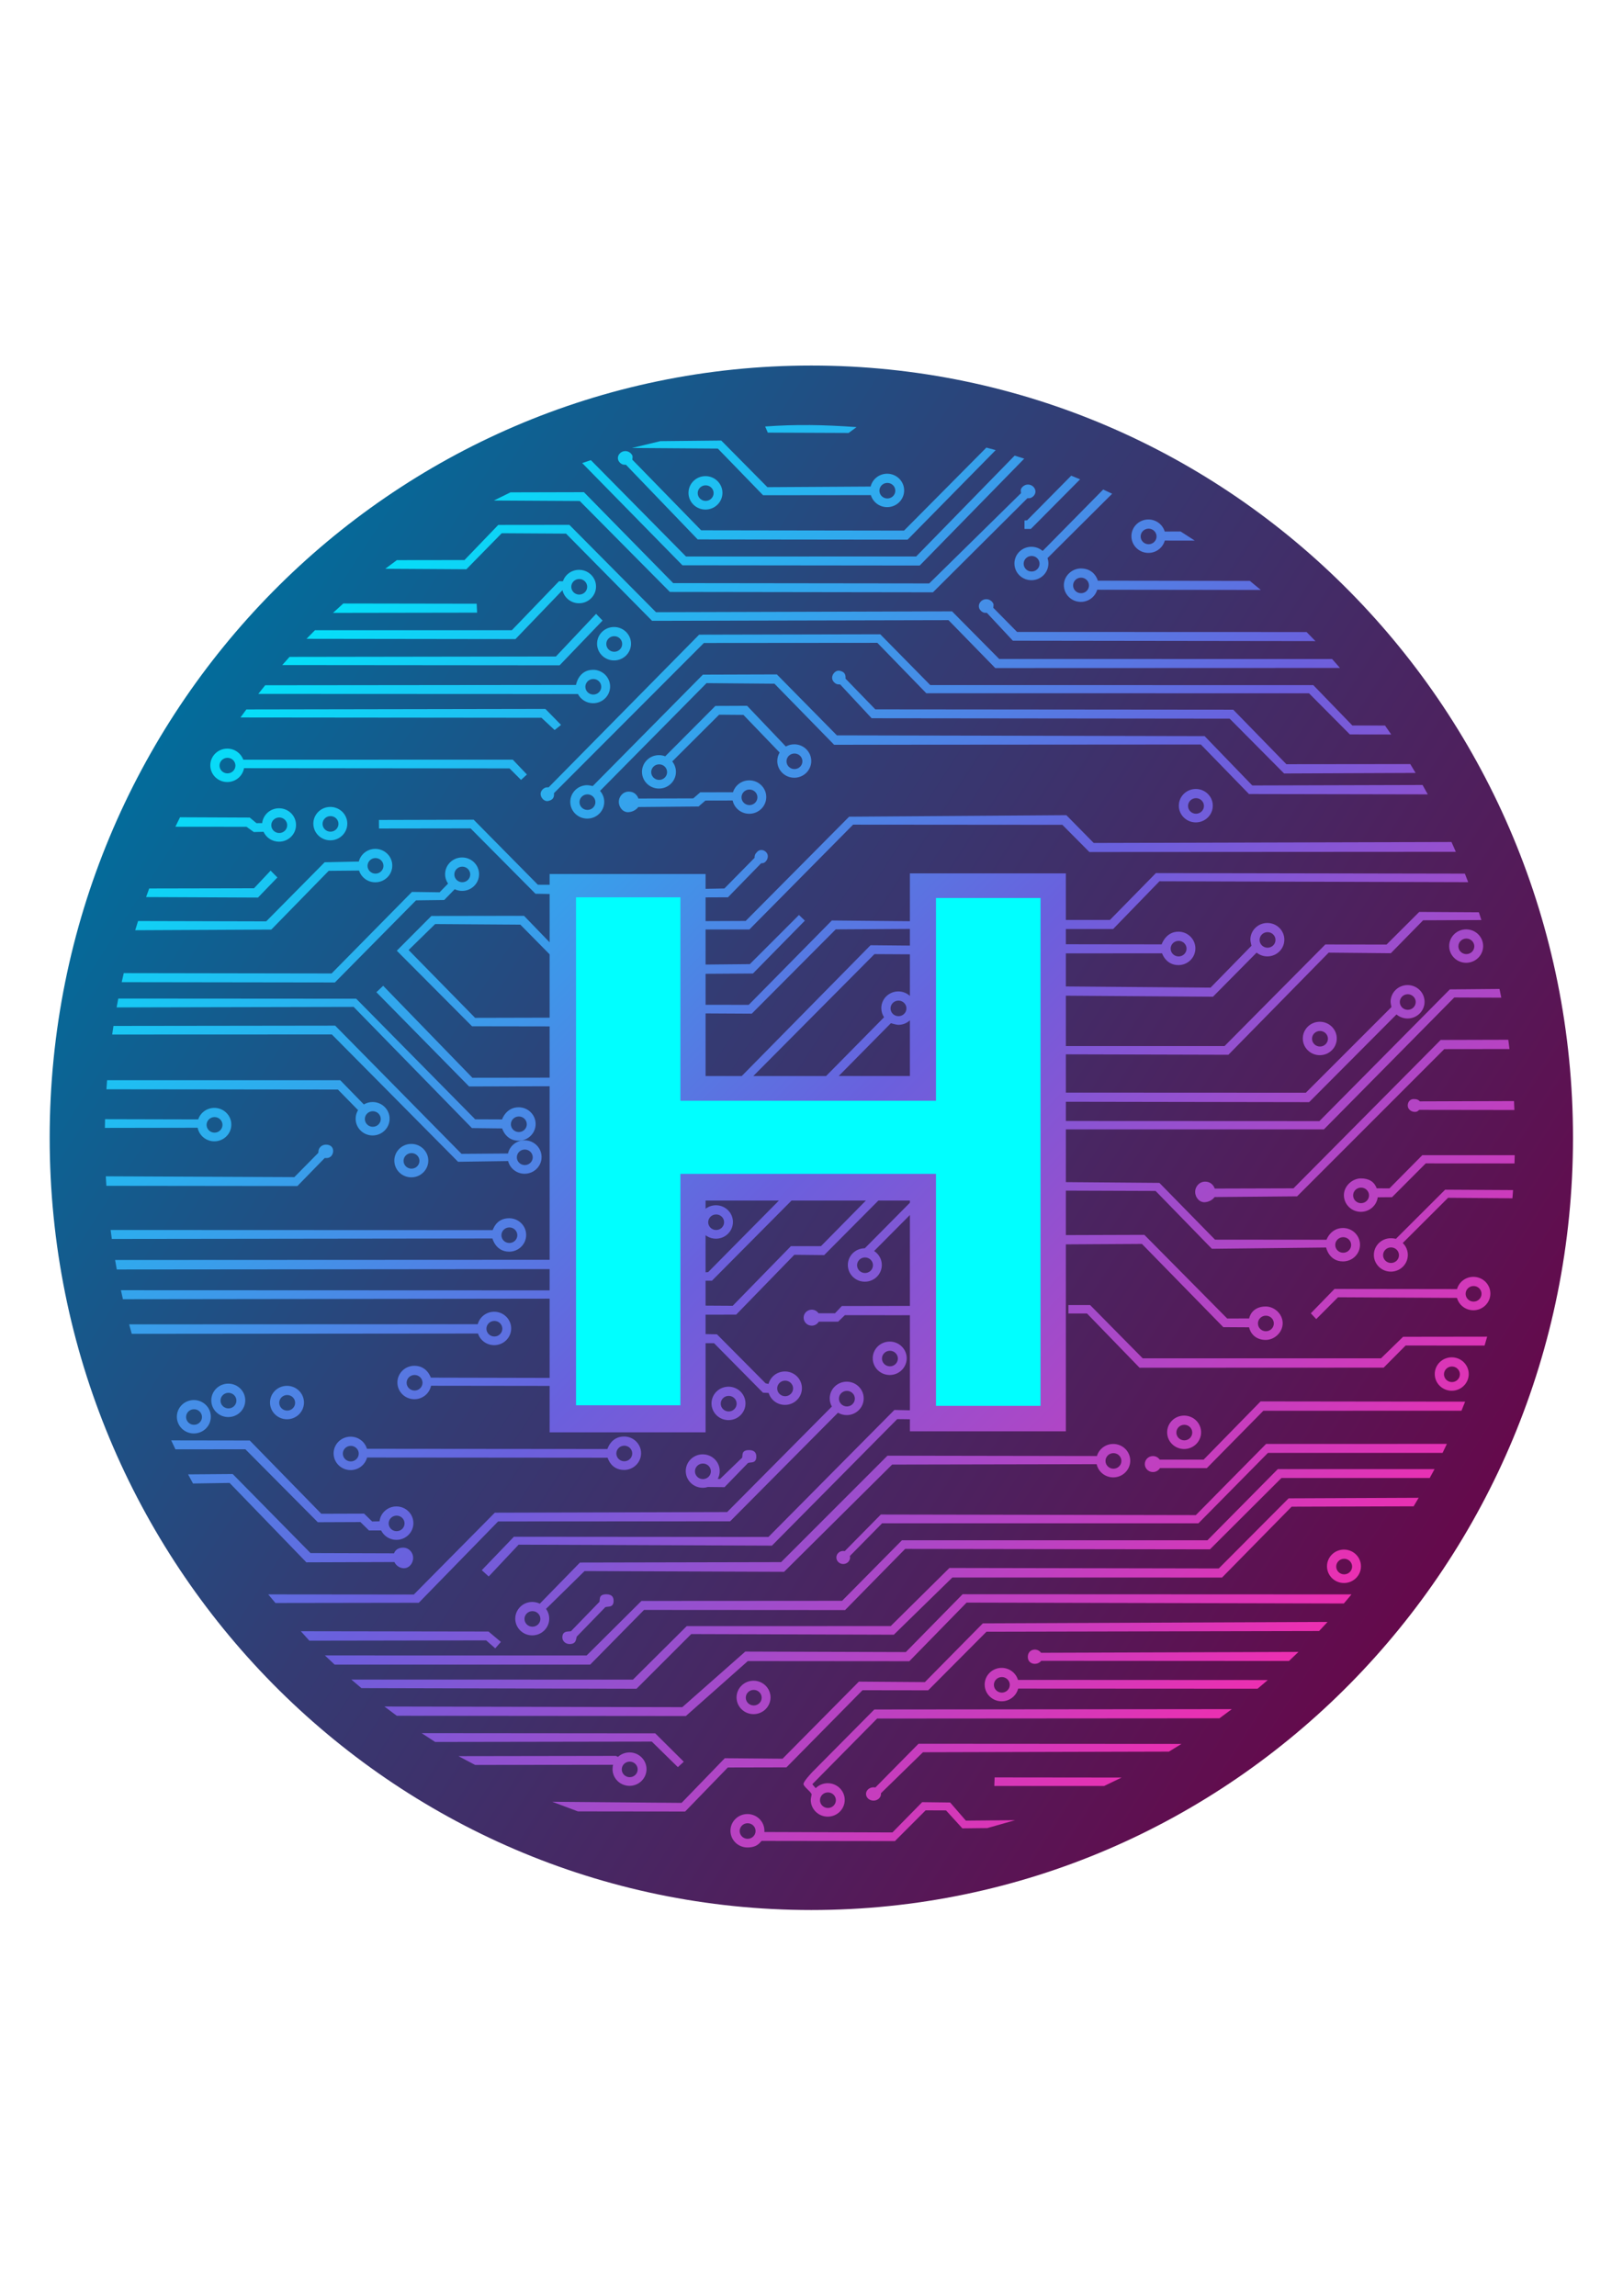
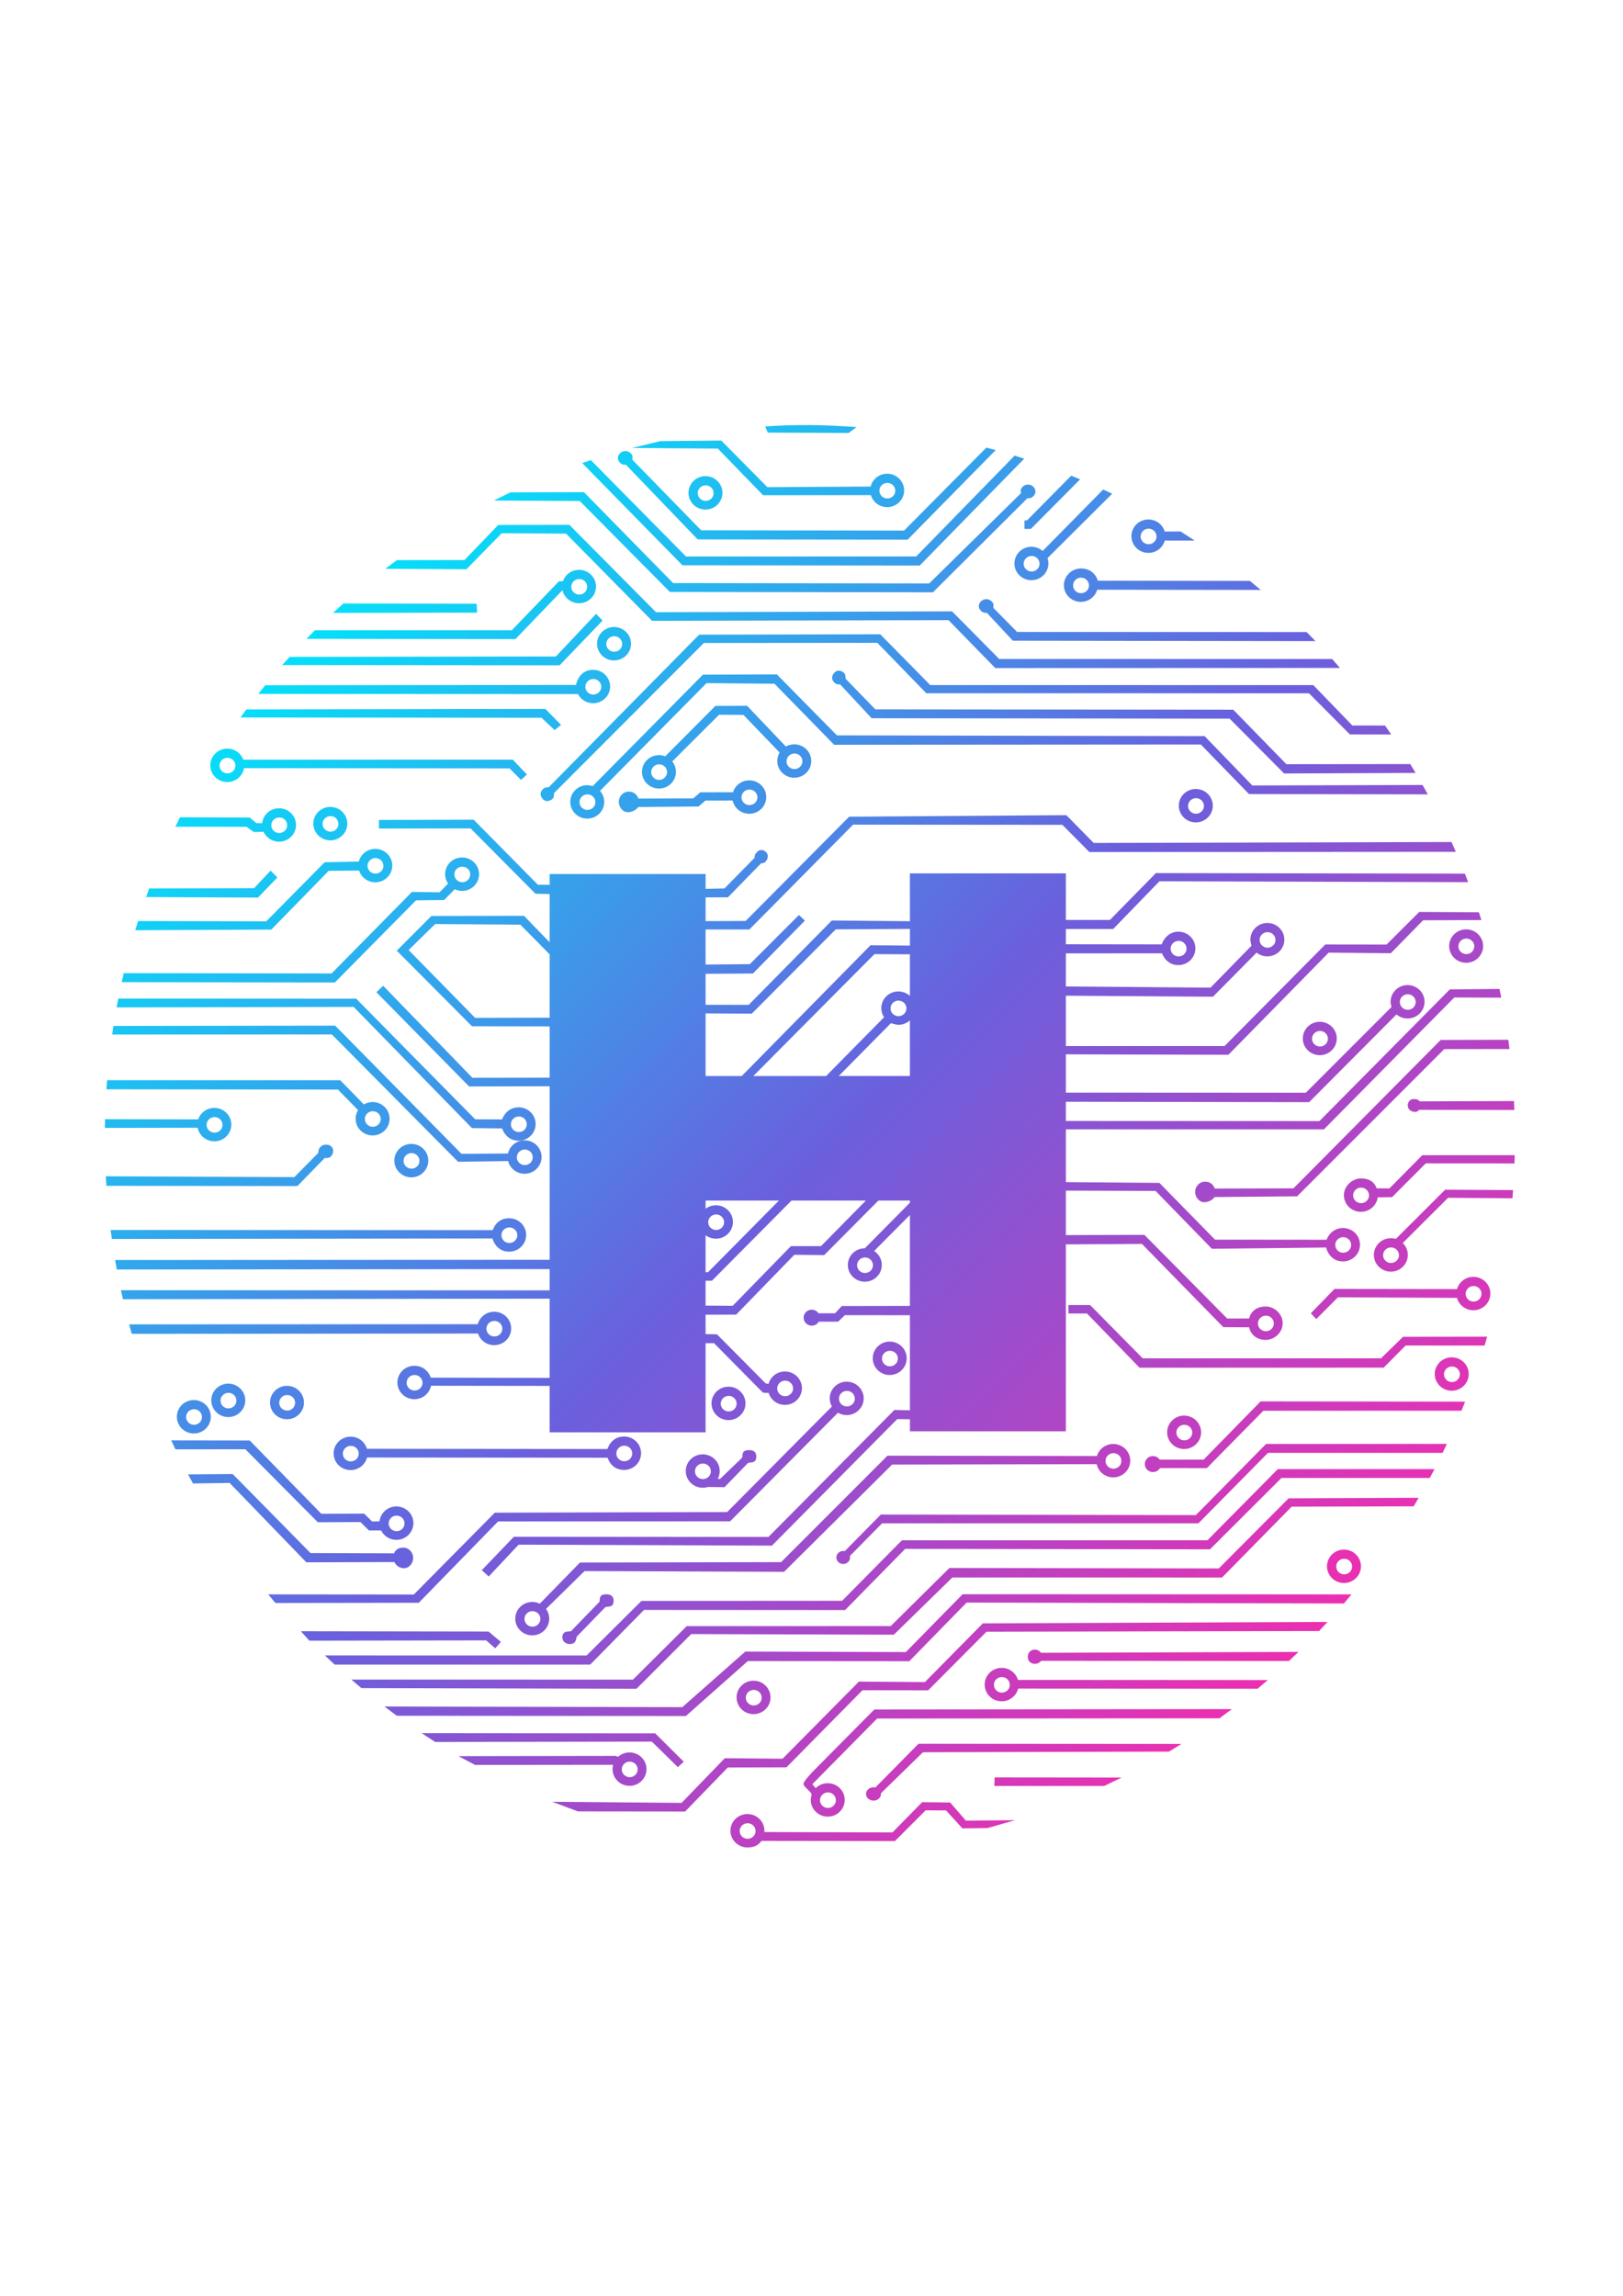
<svg xmlns="http://www.w3.org/2000/svg" xmlns:ns1="http://sodipodi.sourceforge.net/DTD/sodipodi-0.dtd" xmlns:ns2="http://www.inkscape.org/namespaces/inkscape" xml:space="preserve" width="210mm" height="297mm" version="1.1" style="shape-rendering:geometricPrecision; text-rendering:geometricPrecision; image-rendering:optimizeQuality; fill-rule:evenodd; clip-rule:evenodd" viewBox="0 0 21000 29700" id="svg7" ns1:docname="logo.svg" ns2:version="1.4.2 (unknown)">
  <ns1:namedview id="namedview7" pagecolor="#ffffff" bordercolor="#000000" borderopacity="0.25" ns2:showpageshadow="2" ns2:pageopacity="0.0" ns2:pagecheckerboard="0" ns2:deskcolor="#d1d1d1" ns2:document-units="mm" showgrid="false" ns2:zoom="0.75098906" ns2:cx="397.47583" ns2:cy="561.25984" ns2:window-width="1920" ns2:window-height="1052" ns2:window-x="0" ns2:window-y="0" ns2:window-maximized="1" ns2:current-layer="Camada_x0020_1" />
  <defs id="defs6">
    <style type="text/css" id="style1">
   
    .fil2 {fill:aqua}
    .fil1 {fill:url(#id0)}
    .fil0 {fill:url(#id1)}
   
  </style>
    <linearGradient id="id0" gradientUnits="userSpaceOnUse" x1="14563.61" y1="18314.5" x2="7280.37" y2="11107.01">
      <stop offset="0" style="stop-opacity:1; stop-color:#EC2FB1" id="stop1" />
      <stop offset="0.49" style="stop-opacity:1; stop-color:#6A60DD" id="stop2" />
      <stop offset="1" style="stop-opacity:1; stop-color:#05DFF9" id="stop3" />
    </linearGradient>
    <linearGradient id="id1" gradientUnits="userSpaceOnUse" x1="6400.52" y1="11541.77" x2="15739.85" y2="17571.39">
      <stop offset="0" style="stop-opacity:1; stop-color:#036C9B" id="stop4" />
      <stop offset="0.4" style="stop-opacity:1; stop-color:#343B73" id="stop5" />
      <stop offset="1" style="stop-opacity:1; stop-color:#65094B" id="stop6" />
    </linearGradient>
  </defs>
  <g id="Camada_x0020_1" ns2:label="Camada 1">
    <g id="vetorização_x0020_logo.cdr" ns2:export-filename="logor.png" ns2:export-xdpi="600" ns2:export-ydpi="600" transform="matrix(1.788,0,0,1.788,-9050.461,-11603.644)">
-       <path class="fil0" d="m 10933.09,9134.49 c 3044.08,0 5511.8,2501.56 5511.8,5587.36 0,3085.82 -2467.72,5587.37 -5511.8,5587.37 -3044.09,0 -5511.8,-2501.55 -5511.8,-5587.37 0,-3085.8 2467.71,-5587.36 5511.8,-5587.36 z" id="path6" style="fill:url(#id1)" />
      <path class="fil1" d="m 11646.35,12808.76 h 1128.55 v 337.03 l 318.8,0.16 332.83,-339.2 2235.91,3.99 23.93,61.72 -2234.07,-6.5 -334.86,345.18 -342.54,0.24 v 110.2 l 693.35,0.91 c 0,0 29.21,-91.84 121.15,-91.84 67.88,0 122.9,54.13 122.9,120.9 0,66.78 -55.02,120.91 -122.9,120.91 -90.62,0 -117.51,-83.29 -118.24,-85.27 l -696.26,0.49 v 239.13 l 1047.02,8.72 296.36,-303.15 c -0.07,-0.35 -8.08,-31.9 -8.08,-43.89 0,-66.78 55.01,-120.9 122.88,-120.9 67.88,0 122.9,54.12 122.9,120.9 0,66.78 -55.02,120.91 -122.9,120.91 -29.49,0 -56.55,-10.23 -77.73,-27.27 l -315.93,319.03 -1064.52,-7.33 v 364.24 l 1148.43,0.1 729.22,-735.03 443.09,0.62 236.6,-236.06 431.42,2.49 18.21,56.26 -421.65,1.76 -233.83,238.34 -449.72,-4.24 -725.53,738.9 -1176.24,-3.21 v 277.03 l 1736.32,0.81 619.91,-619.88 c -0.88,-4.59 -6.23,-27.82 -6.23,-38.16 0,-66.77 55.02,-120.9 122.89,-120.9 67.87,0 122.9,54.13 122.9,120.9 0,66.78 -55.03,120.91 -122.9,120.91 -30.65,0 -58.69,-11.04 -80.21,-29.3 l -632.11,634.58 -1760.57,-2.9 v 139.24 l 1834.83,0.85 943.96,-953.09 359.31,-3.18 12.88,63.2 -340.24,-1.36 -943.41,954.32 -1867.33,-0.15 v 381.67 l 676.95,5.5 402.6,410.8 806.71,0.76 c 0,0 29.23,-85.1 119.38,-85.1 67.87,0 122.89,54.12 122.89,120.9 0,66.78 -55.02,120.91 -122.89,120.91 -101.85,0 -122.21,-100.62 -122.21,-100.62 l -826.69,9.25 -407.4,-418.61 -649.34,-2.29 v 321.85 l 568.15,-1.82 599.54,605.4 158.69,-0.52 v 0 c 12.47,-53.77 56.63,-86.5 119.78,-86.5 63.15,0 122.9,54.12 122.9,120.9 0,66.78 -59.55,120.91 -122.9,120.91 -63.35,0 -108.01,-36.99 -120.07,-91.31 v 0 l -186.73,-1.05 -588.71,-602.2 -550.65,3.21 v 1352.63 h -1128.55 v -87.32 l -91.66,-1.07 -906.76,915.51 -1833.16,-7.01 -216.41,230.23 -50.2,-45.59 232.41,-241.96 1842.12,1.54 911.36,-918.93 112.3,2.53 v -687.99 l -470.71,-0.24 -48.66,47.13 -140.07,-0.14 c -10.16,17.28 -29.15,28.9 -50.89,28.9 -32.45,0 -58.75,-25.89 -58.75,-57.83 0,-31.95 26.3,-57.84 58.75,-57.84 20.45,0 38.44,10.27 48.97,25.87 h 119.58 l 49.26,-52.35 492.52,-0.89 v -657.56 l -258.9,260.37 c 33.48,21.59 55.6,58.83 55.6,101.17 0,66.78 -55.02,120.91 -122.9,120.91 -67.87,0 -122.88,-54.13 -122.88,-120.91 0,-66.78 55.01,-120.9 122.88,-120.9 l 326.2,-329.43 v -15.81 h -228.07 l -392.19,394.55 -216.08,-2.18 -420.83,432.84 -221.46,0.42 v 140.52 l 82.41,1.62 352.02,354.53 21.12,4.47 c 13.82,-51.88 61.8,-90.17 118.88,-90.17 67.87,0 122.89,54.13 122.89,120.9 0,66.79 -55.02,120.91 -122.89,120.91 -55.66,0 -102.67,-36.4 -117.78,-86.34 l -41.29,-2.04 -354.08,-358.21 -61.28,0.2 v 644.91 H 9039.18 v -335.83 l -858.15,-1.12 c -11.12,55.53 -60.87,97.4 -120.56,97.4 -67.88,0 -122.89,-54.13 -122.89,-120.91 0,-66.78 55.01,-120.9 122.89,-120.9 88.52,0 115.12,76.54 119.34,85.79 l 859.37,1.92 v -573.43 l -3087.87,3.91 -14.42,-65.01 3102.29,1.19 v -153.96 l -3132.25,2.88 -12.19,-68.72 3144.44,-1.4 v -1255.74 l -582.76,1.54 -670.88,-681.96 49.16,-46.43 645.63,665.53 558.85,-0.77 v -370.99 l -561.58,-0.92 -544.4,-546.63 250.31,-251.38 670.36,-1.02 185.31,191.58 v -349.39 l -102.42,-1.97 -469.36,-472.75 -663.12,0.91 -0.45,-61.96 685.64,-1.82 464.6,470.44 85.11,0.4 v -77.75 h 1128.54 v 107.08 l 136.26,-2.65 218.35,-221.85 0.02,-3.26 c 0.08,-13.38 2.27,-23.46 19.81,-41.09 17.55,-17.62 44.56,-15.39 62.74,2.4 18.2,17.79 15.79,44.19 3.16,62.04 -19.55,27.6 -35.4,14.06 -41.11,22.3 l -237.25,243.27 -161.98,0.71 v 171.66 l 290.07,-1.19 748.87,-754.3 1571.84,-10.99 198.04,201.01 2589.02,-6.92 31.42,70.94 -2651.72,1.61 -195.6,-196.9 -1514.47,-1.23 -750.61,758.56 -316.86,0.01 v 253.75 l 320.23,-3.11 355.68,-355.6 42.64,41 -375.88,382.43 -342.67,2.09 v 224.16 l 312.25,0.46 601.55,-610.39 564.83,5.31 z m -1312.7,3714 c 67.87,0 122.89,54.12 122.89,120.9 0,66.78 -55.02,120.91 -122.89,120.91 -67.88,0 -122.89,-54.13 -122.89,-120.91 0,-66.78 55.01,-120.9 122.89,-120.9 z m 1.38,66.47 c 31.78,0 57.54,25.22 57.54,56.32 0,31.11 -25.76,56.32 -57.54,56.32 -31.77,0 -57.53,-25.21 -57.53,-56.32 0,-31.1 25.76,-56.32 57.53,-56.32 z m 5232.38,-278.98 c 67.87,0 122.9,54.12 122.9,120.9 0,66.78 -55.03,120.91 -122.9,120.91 -67.87,0 -122.88,-54.13 -122.88,-120.91 0,-66.78 55.01,-120.9 122.88,-120.9 z m 1.39,66.47 c 31.78,0 57.54,25.22 57.54,56.31 0,31.12 -25.76,56.33 -57.54,56.33 -31.78,0 -57.54,-25.21 -57.54,-56.33 0,-31.09 25.76,-56.31 57.54,-56.31 z m -8855.1,123.99 c 67.87,0 122.9,54.12 122.9,120.9 0,66.78 -55.03,120.91 -122.9,120.91 -67.87,0 -122.88,-54.13 -122.88,-120.91 0,-66.78 55.01,-120.9 122.88,-120.9 z m 1.39,66.47 c 31.78,0 57.54,25.22 57.54,56.31 0,31.12 -25.76,56.33 -57.54,56.33 -31.78,0 -57.53,-25.21 -57.53,-56.33 0,-31.09 25.75,-56.31 57.53,-56.31 z m 423.52,-50.64 c 67.87,0 122.9,54.13 122.9,120.9 0,66.78 -55.03,120.91 -122.9,120.91 -67.87,0 -122.89,-54.13 -122.89,-120.91 0,-66.77 55.02,-120.9 122.89,-120.9 z m 1.39,66.47 c 31.78,0 57.53,25.22 57.53,56.32 0,31.11 -25.75,56.32 -57.53,56.32 -31.78,0 -57.54,-25.21 -57.54,-56.32 0,-31.1 25.76,-56.32 57.54,-56.32 z m -675.49,36.35 c 67.87,0 122.9,54.13 122.9,120.9 0,66.79 -55.03,120.92 -122.9,120.92 -67.87,0 -122.89,-54.13 -122.89,-120.92 0,-66.77 55.02,-120.9 122.89,-120.9 z m 1.39,66.48 c 31.77,0 57.53,25.21 57.53,56.31 0,31.11 -25.76,56.33 -57.53,56.33 -31.78,0 -57.54,-25.22 -57.54,-56.33 0,-31.1 25.76,-56.31 57.54,-56.31 z m 5034.42,-489.49 c 67.87,0 122.9,54.13 122.9,120.9 0,66.79 -55.03,120.91 -122.9,120.91 -67.87,0 -122.89,-54.12 -122.89,-120.91 0,-66.77 55.02,-120.9 122.89,-120.9 z m 1.39,66.48 c 31.77,0 57.53,25.21 57.53,56.31 0,31.11 -25.76,56.33 -57.53,56.33 -31.78,0 -57.54,-25.22 -57.54,-56.33 0,-31.1 25.76,-56.31 57.54,-56.31 z m 2129.04,469.07 c 67.87,0 122.9,54.13 122.9,120.9 0,66.79 -55.03,120.91 -122.9,120.91 -67.87,0 -122.89,-54.12 -122.89,-120.91 0,-66.77 55.02,-120.9 122.89,-120.9 z m 1.39,66.48 c 31.77,0 57.53,25.21 57.53,56.31 0,31.11 -25.76,56.33 -57.53,56.33 -31.78,0 -57.54,-25.22 -57.54,-56.33 0,-31.1 25.76,-56.31 57.54,-56.31 z m 980.38,-2915.95 c 67.87,0 122.89,54.12 122.89,120.9 0,66.78 -55.02,120.91 -122.89,120.91 -67.88,0 -122.89,-54.13 -122.89,-120.91 0,-66.78 55.01,-120.9 122.89,-120.9 z m 1.38,66.47 c 31.78,0 57.54,25.21 57.54,56.31 0,31.11 -25.76,56.33 -57.54,56.33 -31.77,0 -57.53,-25.22 -57.53,-56.33 0,-31.1 25.76,-56.31 57.53,-56.31 z m 1057.85,-735.07 c 67.87,0 122.89,54.13 122.89,120.9 0,66.78 -55.02,120.91 -122.89,120.91 -67.88,0 -122.89,-54.13 -122.89,-120.91 0,-66.77 55.01,-120.9 122.89,-120.9 z m 1.38,66.47 c 31.78,0 57.54,25.22 57.54,56.32 0,31.11 -25.76,56.32 -57.54,56.32 -31.77,0 -57.53,-25.21 -57.53,-56.32 0,-31.1 25.76,-56.32 57.53,-56.32 z m -5158.32,5369.71 c 67.88,0 122.9,54.13 122.9,120.9 0,66.79 -55.02,120.91 -122.9,120.91 -67.87,0 -122.88,-54.12 -122.88,-120.91 0,-66.77 55.01,-120.9 122.88,-120.9 z m 1.39,66.48 c 31.78,0 57.54,25.21 57.54,56.31 0,31.11 -25.76,56.33 -57.54,56.33 -31.78,0 -57.53,-25.22 -57.53,-56.33 0,-31.1 25.75,-56.31 57.53,-56.31 z M 8038.28,14766.2 c 67.87,0 122.9,54.12 122.9,120.9 0,66.78 -55.03,120.91 -122.9,120.91 -67.87,0 -122.89,-54.13 -122.89,-120.91 0,-66.78 55.02,-120.9 122.89,-120.9 z m 1.39,66.47 c 31.78,0 57.54,25.21 57.54,56.31 0,31.11 -25.76,56.33 -57.54,56.33 -31.78,0 -57.54,-25.22 -57.54,-56.33 0,-31.1 25.76,-56.31 57.54,-56.31 z m 6747.88,2868.67 c 67.88,0 122.9,54.13 122.9,120.9 0,66.79 -55.02,120.92 -122.9,120.92 -67.87,0 -122.88,-54.13 -122.88,-120.92 0,-66.77 55.01,-120.9 122.88,-120.9 z m 1.39,66.48 c 31.78,0 57.54,25.21 57.54,56.31 0,31.11 -25.76,56.33 -57.54,56.33 -31.78,0 -57.53,-25.22 -57.53,-56.33 0,-31.1 25.75,-56.31 57.53,-56.31 z M 9505.35,11026.3 c 67.87,0 122.89,54.12 122.89,120.9 0,66.78 -55.02,120.91 -122.89,120.91 -67.88,0 -122.89,-54.13 -122.89,-120.91 0,-66.78 55.01,-120.9 122.89,-120.9 z m 1.38,66.47 c 31.78,0 57.54,25.21 57.54,56.31 0,31.11 -25.76,56.33 -57.54,56.33 -31.77,0 -57.53,-25.22 -57.53,-56.33 0,-31.1 25.76,-56.31 57.53,-56.31 z m 4208.58,1105.4 c 67.87,0 122.9,54.12 122.9,120.9 0,66.78 -55.03,120.91 -122.9,120.91 -67.87,0 -122.89,-54.13 -122.89,-120.91 0,-66.78 55.02,-120.9 122.89,-120.9 z m 1.39,66.47 c 31.77,0 57.53,25.21 57.53,56.31 0,31.11 -25.76,56.33 -57.53,56.33 -31.78,0 -57.54,-25.22 -57.54,-56.33 0,-31.1 25.76,-56.31 57.54,-56.31 z M 10166.94,9934.71 c 67.87,0 122.89,54.13 122.89,120.9 0,66.79 -55.02,120.91 -122.89,120.91 -67.88,0 -122.89,-54.12 -122.89,-120.91 0,-66.77 55.01,-120.9 122.89,-120.9 z m 1.38,66.48 c 31.78,0 57.54,25.21 57.54,56.31 0,31.11 -25.76,56.32 -57.54,56.32 -31.77,0 -57.53,-25.21 -57.53,-56.32 0,-31.1 25.76,-56.31 57.53,-56.31 z m -2410.09,4462.02 c 67.88,0 122.9,54.13 122.9,120.9 0,66.78 -55.02,120.91 -122.9,120.91 -67.87,0 -122.88,-54.13 -122.88,-120.91 0,-22.83 6.42,-44.17 17.6,-62.39 l -145.8,-148.78 -1675.18,-1.92 4.81,-65.74 1686.89,-0.09 171.11,175.36 c 18.52,-11 40.24,-17.34 63.45,-17.34 z m 1.39,66.47 c 31.78,0 57.54,25.22 57.54,56.32 0,31.11 -25.76,56.32 -57.54,56.32 -31.78,0 -57.53,-25.21 -57.53,-56.32 0,-31.1 25.75,-56.32 57.53,-56.32 z m -678.53,-2191.95 c 67.87,0 122.9,54.13 122.9,120.9 0,66.78 -55.03,120.91 -122.9,120.91 -50.04,0 -93.09,-29.43 -112.25,-71.66 l -70.06,2 -53.02,-38.08 -514.84,-0.47 33.55,-68.48 504.48,2.18 48.77,40.38 41.24,-0.19 c 6.78,-60.47 58.86,-107.49 122.13,-107.49 z m 1.39,66.47 c 31.77,0 57.53,25.22 57.53,56.32 0,31.11 -25.76,56.32 -57.53,56.32 -31.78,0 -57.54,-25.21 -57.54,-56.32 0,-31.1 25.76,-56.32 57.54,-56.32 z m 369.65,-76.24 c 67.87,0 122.89,54.13 122.89,120.9 0,66.78 -55.02,120.91 -122.89,120.91 -67.88,0 -122.89,-54.13 -122.89,-120.91 0,-66.77 55.01,-120.9 122.89,-120.9 z m 1.38,66.47 c 31.78,0 57.54,25.22 57.54,56.32 0,31.11 -25.76,56.32 -57.54,56.32 -31.77,0 -57.53,-25.21 -57.53,-56.32 0,-31.1 25.76,-56.32 57.53,-56.32 z m 324.13,237.06 c 67.87,0 122.9,54.13 122.9,120.9 0,66.79 -55.03,120.91 -122.9,120.91 -55.14,0 -101.78,-35.72 -117.35,-84.92 l -219.78,1.96 -415.39,425.11 -984.84,4.76 20.55,-66.66 927.57,2.32 422.72,-427.51 247.25,-5.21 c 13.29,-52.64 61.65,-91.66 119.27,-91.66 z m 1.39,66.47 c 31.78,0 57.53,25.22 57.53,56.32 0,31.11 -25.75,56.32 -57.53,56.32 -31.78,0 -57.54,-25.21 -57.54,-56.32 0,-31.1 25.76,-56.32 57.54,-56.32 z m 600.42,6497.84 1139.55,-1.8 15.05,6.96 c 21.9,-19.87 51.15,-32.02 83.29,-32.02 67.87,0 122.9,54.13 122.9,120.9 0,66.79 -55.03,120.91 -122.9,120.91 -67.87,0 -122.89,-54.12 -122.89,-120.91 0,-10.86 1.57,-24.09 4.22,-31.51 l -998.58,1.14 z m 1239.28,39.61 c 31.78,0 57.53,25.22 57.53,56.32 0,31.11 -25.75,56.32 -57.53,56.32 -31.78,0 -57.54,-25.21 -57.54,-56.32 0,-31.1 25.76,-56.32 57.54,-56.32 z m 547.75,-6953.53 -49.4,42.99 -436.49,3.8 c 0,0 -21.41,33.14 -69.02,37.27 -39.4,3.42 -71.61,-33.28 -71.61,-74.35 0,-41.07 32.06,-74.36 71.61,-74.36 56.38,0 69.86,50.07 69.86,50.07 l 397.28,-1.14 50.66,-43.97 236.79,-0.35 c 15.16,-49.84 62.12,-86.17 117.72,-86.17 67.87,0 122.9,54.12 122.9,120.9 0,66.78 -55.03,120.91 -122.9,120.91 -59.2,0 -108.63,-41.18 -120.28,-96.03 z m 318.79,-79.74 c 31.77,0 57.53,25.22 57.53,56.32 0,31.11 -25.76,56.32 -57.53,56.32 -31.78,0 -57.54,-25.21 -57.54,-56.32 0,-31.1 25.76,-56.32 57.54,-56.32 z m -4527.9,1328.34 1503.97,2.45 581.53,-590 200.16,2.64 61.21,-62.83 c -13.49,-19.41 -21.37,-42.88 -21.37,-68.16 0,-66.77 55.01,-120.9 122.89,-120.9 67.87,0 122.89,54.13 122.89,120.9 0,66.78 -55.02,120.91 -122.89,120.91 -19.2,0 -37.38,-4.34 -53.56,-12.06 l -75.9,78.03 -204.04,2.53 -587.06,594.02 -1542.68,-2.2 z m 2449.77,-770.33 c 31.78,0 57.54,25.22 57.54,56.32 0,31.11 -25.76,56.32 -57.54,56.32 -31.77,0 -57.53,-25.21 -57.53,-56.32 0,-31.1 25.76,-56.32 57.53,-56.32 z m -1338,78.2 -140.43,145.42 -809.77,-3.56 22.52,-62.13 758.56,-1.55 120.07,-127.62 z m 3679.51,-947.46 -280.51,-294.57 -229.51,1 -363.02,364.51 c -14.02,-5.46 -29.29,-8.47 -45.28,-8.47 -67.87,0 -122.89,54.12 -122.89,120.9 0,66.78 55.02,120.91 122.89,120.91 67.87,0 122.9,-54.13 122.9,-120.91 0,-28.47 -10.02,-54.64 -26.75,-75.29 l 339.23,-338.23 175.9,1.47 262.06,272.31 c -10.8,17.99 -17.01,38.98 -17.01,61.4 0,66.78 55.02,120.91 122.89,120.91 67.87,0 122.9,-54.13 122.9,-120.91 0,-66.78 -55.03,-120.9 -122.9,-120.9 -22.16,0 -42.94,5.78 -60.9,15.87 z m 62.29,50.6 c 31.78,0 57.53,25.21 57.53,56.31 0,31.11 -25.75,56.33 -57.53,56.33 -31.78,0 -57.54,-25.22 -57.54,-56.33 0,-31.1 25.76,-56.31 57.54,-56.31 z m -979.22,78.34 c 31.77,0 57.53,25.22 57.53,56.32 0,31.11 -25.76,56.32 -57.53,56.32 -31.78,0 -57.54,-25.21 -57.54,-56.32 0,-31.1 25.76,-56.32 57.54,-56.32 z m -2285.64,-1163.71 965.05,1.57 3.21,64.63 -1042.83,1.71 z m -266.34,255.55 1512.14,2.11 340.22,-353.95 c 12.21,54.11 61.28,94.56 119.95,94.56 67.88,0 122.9,-54.13 122.9,-120.91 0,-66.77 -55.02,-120.9 -122.9,-120.9 -54.36,0 -100.47,34.74 -116.67,82.87 l -28.34,-0.39 -341.38,354.47 -1424.51,-0.11 z m 1973.7,-432.62 c 31.78,0 57.54,25.22 57.54,56.32 0,31.11 -25.76,56.32 -57.54,56.32 -31.77,0 -57.53,-25.21 -57.53,-56.32 0,-31.1 25.76,-56.32 57.53,-56.32 z m -2148.95,622.51 2006.97,1.82 310.72,-323.78 -46.77,-48.48 -290.81,308.42 -1927.41,2.9 z m -123.56,146.17 2249.1,-2.39 c 0,0 17.33,-109.44 123.89,-109.44 67.88,0 122.9,54.13 122.9,120.9 0,66.79 -55.02,120.91 -122.9,120.91 -47.95,0 -89.47,-27.01 -109.73,-66.43 l -2313.34,-1.05 z m 2374.38,-45.35 c 31.78,0 57.54,25.21 57.54,56.31 0,31.11 -25.76,56.32 -57.54,56.32 -31.77,0 -57.53,-25.21 -57.53,-56.32 0,-31.1 25.76,-56.31 57.53,-56.31 z m -2510.67,220.29 2163.71,-3.8 113.34,115.63 -46.45,37.16 -94.9,-88.71 -2178.35,-2.21 z m -22.38,363.6 1950.39,-0.16 102.34,107.37 -42.79,38.99 -82.96,-83.19 -1921.58,-1.77 c -9.88,57.04 -60.35,100.44 -121.13,100.44 -67.87,0 -122.89,-54.13 -122.89,-120.91 0,-66.78 55.02,-120.9 122.89,-120.9 53.33,0 98.72,33.42 115.73,80.13 z m -114.34,-13.66 c 31.77,0 57.53,25.22 57.53,56.31 0,31.11 -25.76,56.33 -57.53,56.33 -31.78,0 -57.54,-25.22 -57.54,-56.33 0,-31.09 25.76,-56.31 57.54,-56.31 z m -885.9,2614.64 674.07,1.6 c 16.08,-48.33 62.28,-83.26 116.8,-83.26 67.87,0 122.9,54.13 122.9,120.9 0,66.78 -55.03,120.91 -122.9,120.91 -59.99,0 -109.93,-42.29 -120.72,-98.23 l -671.4,1.15 z m 792.26,-15.19 c 31.77,0 57.53,25.22 57.53,56.32 0,31.11 -25.76,56.32 -57.53,56.32 -31.78,0 -57.54,-25.21 -57.54,-56.32 0,-31.1 25.76,-56.32 57.54,-56.32 z m 2124.55,318.27 -362.25,5.08 -913.26,-921.2 -1589.73,0.6 9.34,-62.26 1604.28,-2.13 914.44,927.62 336.34,-2.49 c 11.93,-54.49 61.18,-95.31 120.12,-95.31 67.87,0 122.9,54.12 122.9,120.9 0,66.78 -55.03,120.91 -122.9,120.91 -57.65,0 -106.01,-39.04 -119.28,-91.72 z m 120.67,-83.62 c 31.78,0 57.53,25.22 57.53,56.32 0,31.11 -25.75,56.32 -57.53,56.32 -31.78,0 -57.54,-25.21 -57.54,-56.32 0,-31.1 25.76,-56.32 57.54,-56.32 z m -163.78,-152.52 -218.79,-2.58 -855.87,-876.77 -1715.41,3.71 12.15,-64.1 1721.64,1.19 861.2,872.54 194.32,0.8 c 0,0 28.57,-87.74 120.12,-87.74 67.87,0 122.89,54.12 122.89,120.9 0,66.78 -55.02,120.91 -122.89,120.91 -93.4,0 -118.45,-86.27 -119.36,-88.86 z m 120.74,-86.48 c 31.78,0 57.54,25.21 57.54,56.31 0,31.11 -25.76,56.33 -57.54,56.33 -31.77,0 -57.53,-25.22 -57.53,-56.33 0,-31.1 25.76,-56.31 57.53,-56.31 z m 4788.99,-4232.56 -115.11,0.26 c -14.84,-50.36 -62.06,-87.16 -118.03,-87.16 -67.87,0 -122.89,54.12 -122.89,120.9 0,66.78 55.02,120.91 122.89,120.91 56.77,0 104.53,-37.87 118.65,-89.34 l 216.94,0.32 z m -231.75,-20.43 c 31.77,0 57.53,25.22 57.53,56.31 0,31.12 -25.76,56.33 -57.53,56.33 -31.78,0 -57.54,-25.21 -57.54,-56.33 0,-31.09 25.76,-56.31 57.54,-56.31 z m -495.63,-356.97 -356.38,358.86 -46.1,-0.07 v -60.8 l 18.93,-1.52 319.34,-322.92 z m 1228.45,734.91 -1100.31,-1.54 c 0,0 -21.26,-88.47 -122.73,-88.47 -64.61,0 -122.89,54.13 -122.89,120.9 0,66.79 55.02,120.91 122.89,120.91 56.25,0 103.68,-37.18 118.27,-87.93 l 1184.01,1.51 z m -1221.65,-23.53 c 31.77,0 57.53,25.21 57.53,56.31 0,31.11 -25.76,56.33 -57.53,56.33 -31.78,0 -57.54,-25.22 -57.54,-56.33 0,-31.1 25.76,-56.31 57.54,-56.31 z m 225.16,-607.06 -467.94,465.68 c 4.23,12.22 6.52,25.32 6.52,38.94 0,66.78 -55.03,120.91 -122.9,120.91 -67.87,0 -122.89,-54.13 -122.89,-120.91 0,-66.77 55.02,-120.9 122.89,-120.9 31.2,0 59.69,11.45 81.36,30.3 l 438.15,-444.58 z m -582.93,450.19 c 31.77,0 57.53,25.22 57.53,56.32 0,31.11 -25.76,56.32 -57.53,56.32 -31.78,0 -57.54,-25.21 -57.54,-56.32 0,-31.1 25.76,-56.32 57.54,-56.32 z m 2174.49,745.53 -2408.93,-0.17 -341.28,-344.65 -2142.36,6.15 -626.79,-631.91 -514.77,0.56 -244.25,254.05 -489.54,0.6 -83.54,62.46 586.77,3.58 255.58,-260.61 465.6,2.73 622.55,630.86 2145.14,-4.81 338.35,346.6 2494.45,-0.9 z m 654.72,911.48 -1232.22,3.5 -344.95,-357 -2661.05,-5.6 -434.46,-440.96 -535.2,1.72 -797.22,806.2 c -2.03,-0.47 -27.38,-6.44 -39.69,-6.44 -67.87,0 -122.89,54.12 -122.89,120.9 0,66.78 55.02,120.91 122.89,120.91 67.87,0 122.9,-54.13 122.9,-120.91 0,-30.53 -11.5,-58.39 -30.47,-79.67 l 770.65,-779.53 491.76,4.12 431.6,441.73 2653.75,-1.97 348.43,358.46 1293.87,2.46 z m -6043.4,67.89 c 31.78,0 57.54,25.21 57.54,56.31 0,31.11 -25.76,56.33 -57.54,56.33 -31.78,0 -57.54,-25.22 -57.54,-56.33 0,-31.1 25.76,-56.31 57.54,-56.31 z m -3012.17,4674.01 568.41,0.92 517.82,530.03 309.7,-0.97 v 0 l 58.27,56.92 53.38,-1.24 c 6.69,-60.53 58.84,-107.64 122.15,-107.64 67.87,0 122.9,54.12 122.9,120.9 0,66.78 -55.03,120.91 -122.9,120.91 -48.62,0 -90.62,-27.77 -110.56,-68.08 l -87.88,0.13 -61.91,-60.91 -308.39,1.26 -524.13,-527.8 -506.22,0.43 z m 1631.12,544.49 c 31.78,0 57.54,25.21 57.54,56.31 0,31.11 -25.76,56.33 -57.54,56.33 -31.78,0 -57.53,-25.22 -57.53,-56.33 0,-31.1 25.75,-56.31 57.53,-56.31 z m -693.1,836.36 1358.28,2.2 89.49,75.23 -40.96,46.35 -65.52,-57.49 -1279.6,2.1 z m 6737.36,563.7 -2587.26,2.54 -448.28,452.23 c -11.37,12.95 -64.71,68.19 -64.26,87.45 0.46,19.26 62.11,61.32 58.81,76.75 -0.2,0.94 -6.19,27.38 -6.19,37.96 0,66.79 55.02,120.92 122.89,120.92 67.87,0 122.9,-54.13 122.9,-120.92 0,-66.77 -55.03,-120.9 -122.9,-120.9 -34.17,0 -65.08,13.73 -87.34,35.87 l -24.32,-28.77 468.92,-474.99 2477.28,-1.78 z m -2922.9,602.51 c 31.77,0 57.53,25.21 57.53,56.31 0,31.11 -25.76,56.33 -57.53,56.33 -31.78,0 -57.54,-25.22 -57.54,-56.33 0,-31.1 25.76,-56.31 57.54,-56.31 z m 1153.64,258.09 -180.81,2.02 -118.14,-129.8 -147.7,-0.56 -222.22,222.51 -964.62,-1.32 c -9.08,5.44 -26.45,47.38 -102.7,47.38 -67.87,0 -122.89,-54.13 -122.89,-120.92 0,-66.77 55.02,-120.89 122.89,-120.89 67.87,0 122.9,54.12 122.9,120.89 0,3.1 -0.13,6.18 -0.36,9.22 l 926.84,3.05 215.12,-219.09 202.56,2.45 113.6,131.16 356.09,-3.16 z m -1734.8,-35.11 c 31.77,0 57.53,25.21 57.53,56.31 0,31.11 -25.76,56.33 -57.53,56.33 -31.78,0 -57.54,-25.22 -57.54,-56.33 0,-31.1 25.76,-56.31 57.54,-56.31 z m -4013.49,-2458.04 264.9,-4.06 555.43,574.46 637.05,-2.16 c 0,0 16.4,40.51 63.99,44.62 39.38,3.4 71.6,-33.28 71.6,-74.35 0,-41.07 -32.06,-74.36 -71.6,-74.36 -56.38,0 -66.38,41.19 -66.38,41.19 l -604.6,-1.93 -563.18,-571.97 -322.84,2.52 z m 3814.22,-33.12 154.62,-148.92 c 17.39,-6.42 -13.39,-60.08 55.18,-59.62 28.9,0.19 52.57,11.03 52.33,46.82 -0.42,61.45 -54.66,31.67 -66.12,52.66 l -163.9,168.75 -120.52,-1.33 c -11.73,3.65 -24.22,5.64 -37.17,5.64 -67.88,0 -122.89,-54.12 -122.89,-120.91 0,-66.77 55.01,-120.9 122.89,-120.9 67.87,0 122.89,54.13 122.89,120.9 0,20.48 -5.18,39.77 -14.31,56.67 z m -124.2,-111.34 c 31.78,0 57.54,25.22 57.54,56.32 0,31.11 -25.76,56.32 -57.54,56.32 -31.77,0 -57.53,-25.21 -57.53,-56.32 0,-31.1 25.76,-56.32 57.53,-56.32 z m -951.36,1209.66 197.49,-203.92 c 17.38,-6.42 -13.39,-60.08 55.18,-59.62 28.9,0.19 52.57,11.04 52.33,46.82 -0.43,61.45 -54.66,31.67 -66.12,52.66 l -200.38,206.32 c -6.73,15.3 -0.65,54.13 -52.08,54.13 -28.9,0 -51.75,-20.97 -52.33,-46.82 -1.38,-61.85 65.3,-36.32 65.91,-49.57 z m 5521.85,-2472.87 -171.35,176.17 39.13,41.98 157.46,-157.84 861.1,4.42 c 14.04,51.56 61.86,89.54 118.7,89.54 67.87,0 122.9,-54.13 122.9,-120.92 0,-66.77 -55.03,-120.9 -122.9,-120.9 -56.55,0 -104.16,37.58 -118.48,88.73 z m 1006.43,-21.07 c 31.77,0 57.53,25.21 57.53,56.31 0,31.11 -25.76,56.33 -57.53,56.33 -31.78,0 -57.54,-25.22 -57.54,-56.33 0,-31.1 25.76,-56.31 57.54,-56.31 z m 285.69,-694.19 -491.54,-2.75 -355.87,355.18 c -8.64,-1.64 -22.16,-4.14 -37.02,-4.14 -67.87,0 -122.89,54.12 -122.89,120.9 0,66.78 55.02,120.91 122.89,120.91 67.87,0 122.9,-54.13 122.9,-120.91 0,-33.77 -14.08,-64.3 -36.76,-86.23 l 328.08,-327.24 465.65,3.78 z m -883.04,414.76 c 31.77,0 57.53,25.22 57.53,56.31 0,31.11 -25.76,56.33 -57.53,56.33 -31.78,0 -57.54,-25.22 -57.54,-56.33 0,-31.09 25.76,-56.31 57.54,-56.31 z m 895.05,-667.26 -668.76,-0.06 -237.69,240.21 -92.08,-0.14 v 0 c -17.12,-46.51 -54.21,-71.93 -114.73,-71.93 -60.52,0 -122.88,54.13 -122.88,120.9 0,66.79 55.01,120.91 122.88,120.91 62.46,0 114.03,-45.83 121.87,-105.17 l 103.6,-0.9 244.02,-244.49 642.03,0.42 z m -1111.87,234.56 c 31.78,0 57.54,25.21 57.54,56.31 0,31.11 -25.76,56.33 -57.54,56.33 -31.78,0 -57.54,-25.22 -57.54,-56.33 0,-31.1 25.76,-56.31 57.54,-56.31 z m -4293.26,-5462.5 584.75,2.46 c 20.67,-15.18 36.89,-27.11 57.57,-42.29 -233.2,-17.16 -440.47,-20.83 -661.4,-4.48 z m -983.1,111.11 621.72,4.39 327.25,337.52 779.95,-0.85 c 14.9,50.27 62.06,87.01 117.98,87.01 67.87,0 122.9,-54.13 122.9,-120.91 0,-66.77 -55.03,-120.9 -122.9,-120.9 -58.04,0 -106.68,39.57 -119.55,92.8 l -747.17,4.56 -334.09,-337.52 -440.73,4.51 z m 1848.29,252.73 c 31.77,0 57.53,25.22 57.53,56.32 0,31.11 -25.76,56.32 -57.53,56.32 -31.78,0 -57.54,-25.21 -57.54,-56.32 0,-31.1 25.76,-56.32 57.54,-56.32 z m 990.5,-175.62 -756.18,773.42 -1717.22,-1.81 -725.4,-739.54 62.72,-21.15 688.68,697.34 1665.53,-0.49 712.39,-729.61 z m -3837.89,302.98 621.39,3.57 652.21,657.91 1903.59,2.78 683.94,-680.99 c 4.34,0.98 -4.08,-0.03 13.34,-0.03 17.42,0 44.73,-20.96 44.73,-47.8 0,-26.84 -24.23,-50.9 -54.39,-50.9 -30.15,0 -52.04,26.03 -52.04,40.32 0,14.29 1.89,20.02 2.09,21.71 l -664.6,653.43 -1852.8,-2.31 -645.76,-657.92 -531.7,1.3 z m 3631.34,-364.68 -637.56,648.01 -1518.93,-1.81 -519.61,-540.54 c -4.35,0.98 4.07,-0.03 -13.35,-0.03 -17.42,0 -44.72,-20.96 -44.72,-47.8 0,-26.83 24.22,-50.89 54.38,-50.89 30.16,0 52.04,26.02 52.04,40.31 0,14.29 -1.89,20.02 -2.09,21.71 l 498.43,511.13 1468.16,2.28 595.8,-600.45 z m 2298.45,1700.36 -2772.05,-0.36 -361.84,-367.47 -1310.61,2.87 -1089.24,1104.64 c -4.34,-0.97 4.07,0.04 -13.35,0.04 -17.42,0 -44.72,20.96 -44.72,47.8 0,26.83 26.6,56.76 54.38,50.89 33.57,-7.09 45.45,-24.46 42.61,-56.97 l 1084.59,-1086.25 1255.45,-1.06 354.17,364.62 2769.62,0.49 295.58,297.56 299.14,0.45 -44.8,-64.78 -236.44,-0.41 z m 740.21,635.33 -951.5,3.98 -394.19,-396.76 -2590.57,-2.89 -228.14,-244.92 c -4.34,0.98 4.08,-0.03 -13.34,-0.03 -17.42,0 -44.72,-20.96 -44.72,-47.8 0,-26.83 26.6,-56.77 54.38,-50.89 33.56,7.09 45.44,24.46 42.61,56.97 l 215.69,222.4 2590.24,2.43 384.48,394.34 896.52,-0.99 z m -724.57,-953.68 -2189.9,-3.01 -188.21,-201.77 c -4.34,0.98 4.08,-0.03 -13.34,-0.03 -17.42,0 -44.73,-20.97 -44.73,-47.8 0,-26.84 24.23,-50.9 54.39,-50.9 30.15,0 52.04,26.03 52.04,40.32 0,14.29 -1.89,20.02 -2.09,21.7 l 172.54,175.13 2095.03,0.71 z m 1439.5,3392.44 -684.94,-0.91 c -9.88,-1.69 -11.29,19.11 -44.69,13.79 -21.58,-3.45 -42.14,-20.18 -42.14,-45.63 0,-25.44 17.27,-46.32 42.14,-46.54 24.87,-0.22 33.61,5.27 43.24,14.57 l 2.34,2.26 681.18,-2.22 z m -6561.87,2515.83 -1740.91,-1.46 c -13.54,52.3 -61.73,90.98 -119.11,90.98 -67.88,0 -122.89,-54.12 -122.89,-120.91 0,-66.77 55.01,-120.9 122.89,-120.9 56.2,0 103.6,37.12 118.23,87.79 l 1740.16,1.67 c 1.68,-3.66 26.81,-90.59 120.85,-90.59 67.87,0 122.9,54.13 122.9,120.9 0,66.78 -55.03,120.91 -122.9,120.91 -93.17,0 -116.49,-81.17 -119.22,-88.39 z m -1858.64,-85.81 c 31.78,0 57.54,25.21 57.54,56.31 0,31.11 -25.76,56.33 -57.54,56.33 -31.77,0 -57.53,-25.22 -57.53,-56.33 0,-31.1 25.76,-56.31 57.53,-56.31 z m 1979.25,-1.14 c 31.77,0 57.53,25.22 57.53,56.32 0,31.11 -25.76,56.32 -57.53,56.32 -31.78,0 -57.54,-25.21 -57.54,-56.32 0,-31.1 25.76,-56.32 57.54,-56.32 z m -3564.26,-809.22 -18.85,-68.65 2522.7,-1.12 c 13.8,-51.92 61.8,-90.24 118.9,-90.24 67.87,0 122.9,54.13 122.9,120.9 0,66.79 -55.03,120.91 -122.9,120.91 -54.85,0 -101.28,-35.34 -117.09,-84.14 z m 2624.14,-93.53 c 31.77,0 57.53,25.21 57.53,56.31 0,31.11 -25.76,56.33 -57.53,56.33 -31.78,0 -57.54,-25.22 -57.54,-56.33 0,-31.1 25.76,-56.31 57.54,-56.31 z m -1227.12,-1179.27 -198.3,203.39 -1382.42,-1.6 -4.07,-68.94 1364.46,5.94 172.05,-174.24 c 0,0 1.99,-1.24 1.99,-9.35 0,-28.39 24.25,-51.22 54.16,-51.4 76.08,-0.47 61.5,94.37 8.95,96.85 -23.22,1.1 -13.6,-0.08 -16.82,-0.65 z m 1213.11,582.67 -2754.35,3.49 -8.7,-64.97 2764.58,1.06 c 5.43,-9.75 27.34,-85.89 119.6,-85.89 67.87,0 122.9,54.13 122.9,120.9 0,66.78 -55.03,120.91 -122.9,120.91 -97.46,0 -120.76,-94.24 -121.13,-95.5 z m 122.52,-79.84 c 31.77,0 57.53,25.22 57.53,56.32 0,31.11 -25.76,56.32 -57.53,56.32 -31.78,0 -57.54,-25.21 -57.54,-56.32 0,-31.1 25.76,-56.32 57.54,-56.32 z m 6739.5,-1356.46 489.22,-1.3 8.68,66.97 -472.02,0.59 -1064.77,1065.18 -597.13,5.2 c 0,0 -21.42,33.14 -69.03,37.27 -39.39,3.42 -71.6,-33.29 -71.6,-74.36 0,-41.07 32.06,-74.35 71.6,-74.35 56.38,0 69.86,50.07 69.86,50.07 l 569.91,-1.64 z m -3227.76,5335.64 919.08,1.01 -126.71,61.08 -794.84,-0.15 z m 1351.91,-242.23 -1902.86,-1.24 -312.29,316.48 c -4.3,-0.97 -8.8,-1.49 -13.44,-1.49 -29.92,0 -54.16,21.58 -54.16,48.19 0,26.62 24.24,48.2 54.16,48.2 29.91,0 54.16,-21.58 54.16,-48.2 0,-1.73 -0.1,-3.44 -0.3,-5.12 l 304.03,-296.59 1780.15,-4.67 z m -1183.18,-463.24 1807.97,1 -74.07,62.81 -1732.6,-0.95 c -13.22,52.75 -61.63,91.86 -119.32,91.86 -67.87,0 -122.89,-54.13 -122.89,-120.91 0,-66.77 55.02,-120.9 122.89,-120.9 55.95,0 103.16,36.77 118.02,87.09 z m -116.63,-20.62 c 31.77,0 57.53,25.22 57.53,56.32 0,31.11 -25.76,56.32 -57.53,56.32 -31.78,0 -57.54,-25.21 -57.54,-56.32 0,-31.1 25.76,-56.32 57.54,-56.32 z m 2146.52,-181.82 -68.68,65.54 -1793.14,-1.1 c -27.87,35.82 -95.86,27.64 -96.79,-27.1 -0.96,-57.57 65.9,-71.66 95.79,-31.05 z m -2940.54,-1355.53 -781.91,775.97 -1443.9,-5.4 -278.82,273.59 c 14.6,19.89 23.22,44.31 23.22,70.72 0,66.78 -55.03,120.91 -122.9,120.91 -67.87,0 -122.89,-54.13 -122.89,-120.91 0,-66.78 55.02,-120.9 122.89,-120.9 19.63,0 38.17,4.53 54.62,12.58 l 290.59,-297.66 1455.59,-3.02 770.02,-770.25 1515.65,2.54 c 14.78,-50.44 62.04,-87.34 118.07,-87.34 67.88,0 122.9,54.13 122.9,120.9 0,66.78 -55.02,120.91 -122.9,120.91 -59.03,0 -108.34,-40.96 -120.17,-95.57 z m 1601.62,-82.7 c 31.78,0 57.54,25.22 57.54,56.32 0,31.11 -25.76,56.32 -57.54,56.32 -31.77,0 -57.53,-25.21 -57.53,-56.32 0,-31.1 25.76,-56.32 57.53,-56.32 z m -4204.54,1143.15 c 31.77,0 57.53,25.21 57.53,56.31 0,31.11 -25.76,56.33 -57.53,56.33 -31.78,0 -57.54,-25.22 -57.54,-56.33 0,-31.1 25.76,-56.31 57.54,-56.31 z m -1911.87,-121.2 1053.52,1.01 586.12,-592.13 1681.31,-4.6 757.85,-763.42 c -9.91,-17.45 -15.56,-37.53 -15.56,-58.94 0,-66.77 55.01,-120.9 122.88,-120.9 67.88,0 122.9,54.13 122.9,120.9 0,66.79 -55.02,120.91 -122.9,120.91 -23.11,0 -44.73,-6.28 -63.19,-17.19 l -780.32,785.65 -1679.15,0.92 -574.12,588.48 -1037.2,1.59 z m 4187.51,-1472.5 c 31.78,0 57.54,25.21 57.54,56.31 0,31.11 -25.76,56.33 -57.54,56.33 -31.77,0 -57.53,-25.22 -57.53,-56.33 0,-31.1 25.76,-56.31 57.53,-56.31 z m -3077.46,2476.48 1690.53,1.52 206.52,205.33 -42.79,39.01 -188.56,-184.66 -1567.83,2.58 z m 945.3,496.58 935.92,7.95 312.55,-323.16 418.09,3.67 552.4,-557.91 477.56,3.46 419.25,-424.88 2494.71,-10.35 -61.13,65.64 -2407.05,5.08 -421.96,423.95 -475.27,-0.68 -550.41,558.1 -424.21,0.94 -308.81,318.56 -776.16,-0.93 z m -1214.55,-689.36 2155.62,4.7 455.76,-402.12 1161.7,3.67 411.03,-418.58 2814.12,1.2 -55.2,65.77 -2730.08,-6.42 -414.54,424.11 -1168.73,-0.91 -448.35,397.52 -2091.74,-1.85 z m -239.3,-195 2037.77,0.49 389.17,-386.98 1476.17,-0.45 424.79,-420.4 1949.15,3.63 505.53,-507.47 941.03,-3.99 -36.36,61.76 -882.74,2.6 -503.67,512.67 -1951.45,-0.39 -423.71,414.02 -1466.15,-4.58 -396.04,395.68 -1990.7,-4.72 z m -191.53,-174.52 1893.96,0.39 397.01,-394.76 1451.8,-0.92 433.06,-437.86 2210.79,-0.03 509.19,-514.81 1134.41,-0.23 -35.06,64.26 h -1072.82 l -517.43,516.34 -2205.75,-3.14 -434.73,442.47 -1455.15,-0.91 -389.6,395.69 H 7483.66 Z m 6811.13,-1530.27 1308.28,-0.34 -31.18,65.06 h -1263.58 l -503.03,509.52 -2289.38,0.17 -233.06,236.36 c 0.86,3.47 1.3,7.09 1.3,10.8 0,26.11 -22.19,47.27 -49.57,47.27 -27.38,0 -49.58,-21.16 -49.58,-47.27 0,-26.12 22.2,-47.28 49.58,-47.28 3.87,0 7.63,0.42 11.24,1.22 l 260.99,-264.69 2279.54,4.22 z m -2896.2,-1760.88 h -538.05 l -576,580.01 -46.1,-0.07 v 180.27 l 196.48,1.19 420.78,-431.17 217.93,-0.31 z m -538.05,0 h -622.1 v 59.34 c 20.78,-15.82 46.85,-25.24 75.15,-25.24 67.87,0 122.9,54.13 122.9,120.9 0,66.78 -55.03,120.91 -122.9,120.91 -28.3,0 -54.37,-9.41 -75.15,-25.24 v 268.47 l 18.93,-1.52 511.89,-517.61 z M 9039.18,13852.9 v -458.43 l -211.91,-214.72 -616.57,-4.23 -191.98,187.91 481.27,490.78 z m 1128.54,-30.9 v 453.1 h 261.71 l 932.06,-946.36 284.86,2.64 v -120.7 l -536.5,3.15 -607.81,609.99 z m 345.31,453.1 h 526.76 l 419.56,-425.31 c -12.57,-18.96 -19.86,-41.6 -19.86,-65.93 0,-66.77 55.01,-120.9 122.88,-120.9 32.48,0 62,12.4 83.98,32.64 v -301.15 l -256.54,-1.44 z m 3077.76,-977.98 c 31.78,0 57.54,25.22 57.54,56.32 0,31.11 -25.76,56.32 -57.54,56.32 -31.78,0 -57.53,-25.21 -57.53,-56.32 0,-31.1 25.75,-56.32 57.53,-56.32 z m 643.68,-63.06 c 31.78,0 57.54,25.21 57.54,56.31 0,31.11 -25.76,56.33 -57.54,56.33 -31.77,0 -57.53,-25.22 -57.53,-56.33 0,-31.1 25.76,-56.31 57.53,-56.31 z m 1014.71,449.31 c 31.78,0 57.54,25.22 57.54,56.32 0,31.11 -25.76,56.32 -57.54,56.32 -31.78,0 -57.54,-25.21 -57.54,-56.32 0,-31.1 25.76,-56.32 57.54,-56.32 z m -1064.95,2945.83 1480.04,1.82 -26.37,65.6 -1433.68,0.23 -408.98,415.02 -339.31,-0.37 c -10.15,17.28 -29.14,28.9 -50.88,28.9 -32.45,0 -58.76,-25.89 -58.76,-57.83 0,-31.95 26.31,-57.84 58.76,-57.84 20.44,0 38.44,10.27 48.96,25.87 h 317.88 z m 597.69,-1188.18 c 31.78,0 57.54,25.22 57.54,56.32 0,31.11 -25.76,56.32 -57.54,56.32 -31.77,0 -57.53,-25.21 -57.53,-56.32 0,-31.1 25.76,-56.32 57.53,-56.32 z m -559.47,567.95 c 31.77,0 57.53,25.21 57.53,56.31 0,31.11 -25.76,56.33 -57.53,56.33 -31.78,0 -57.54,-25.22 -57.54,-56.33 0,-31.1 25.76,-56.31 57.54,-56.31 z m 992.99,152.73 608.39,-0.83 -18.87,64.3 -571.41,-0.13 -158.76,159.95 -1743.61,0.69 h -22.81 l -380.32,-392.44 h -134.87 v -61.05 h 157.44 l 380.56,385.55 h 1724.08 z m -4971.18,-885.15 c 31.77,0 57.53,25.22 57.53,56.32 0,31.11 -25.76,56.32 -57.53,56.32 -31.78,0 -57.54,-25.21 -57.54,-56.32 0,-31.1 25.76,-56.32 57.54,-56.32 z m 1077.28,311.14 c 31.78,0 57.54,25.22 57.54,56.32 0,31.11 -25.76,56.32 -57.54,56.32 -31.78,0 -57.53,-25.21 -57.53,-56.32 0,-31.1 25.75,-56.32 57.53,-56.32 z m -578.01,891.37 c 31.78,0 57.54,25.21 57.54,56.31 0,31.11 -25.76,56.33 -57.54,56.33 -31.77,0 -57.53,-25.22 -57.53,-56.33 0,-31.1 25.76,-56.31 57.53,-56.31 z m -2681.68,-41.04 c 31.78,0 57.54,25.21 57.54,56.31 0,31.11 -25.76,56.33 -57.54,56.33 -31.77,0 -57.53,-25.22 -57.53,-56.33 0,-31.1 25.76,-56.31 57.53,-56.31 z m 3069.34,-2162.92 h 515.16 v -402.96 c -21.98,20.24 -51.5,32.64 -83.98,32.64 -13.87,0 -53.52,-12.04 -53.52,-12.04 z m 432.57,-545.66 c 31.78,0 57.54,25.21 57.54,56.31 0,31.11 -25.76,56.33 -57.54,56.33 -31.77,0 -57.53,-25.22 -57.53,-56.33 0,-31.1 25.76,-56.31 57.53,-56.31 z" id="path7" style="fill:url(#id0)" />
-       <polygon class="fil2" points="12591.49,16661.51 11835.05,16661.51 11835.05,14982.78 9985.54,14982.78 9985.54,16657.25 9230.29,16657.25 9230.29,12982.07 9985.54,12982.07 9985.54,14454 11835.05,14454 11835.05,12987 12591.49,12987 " id="polygon7" />
    </g>
  </g>
</svg>